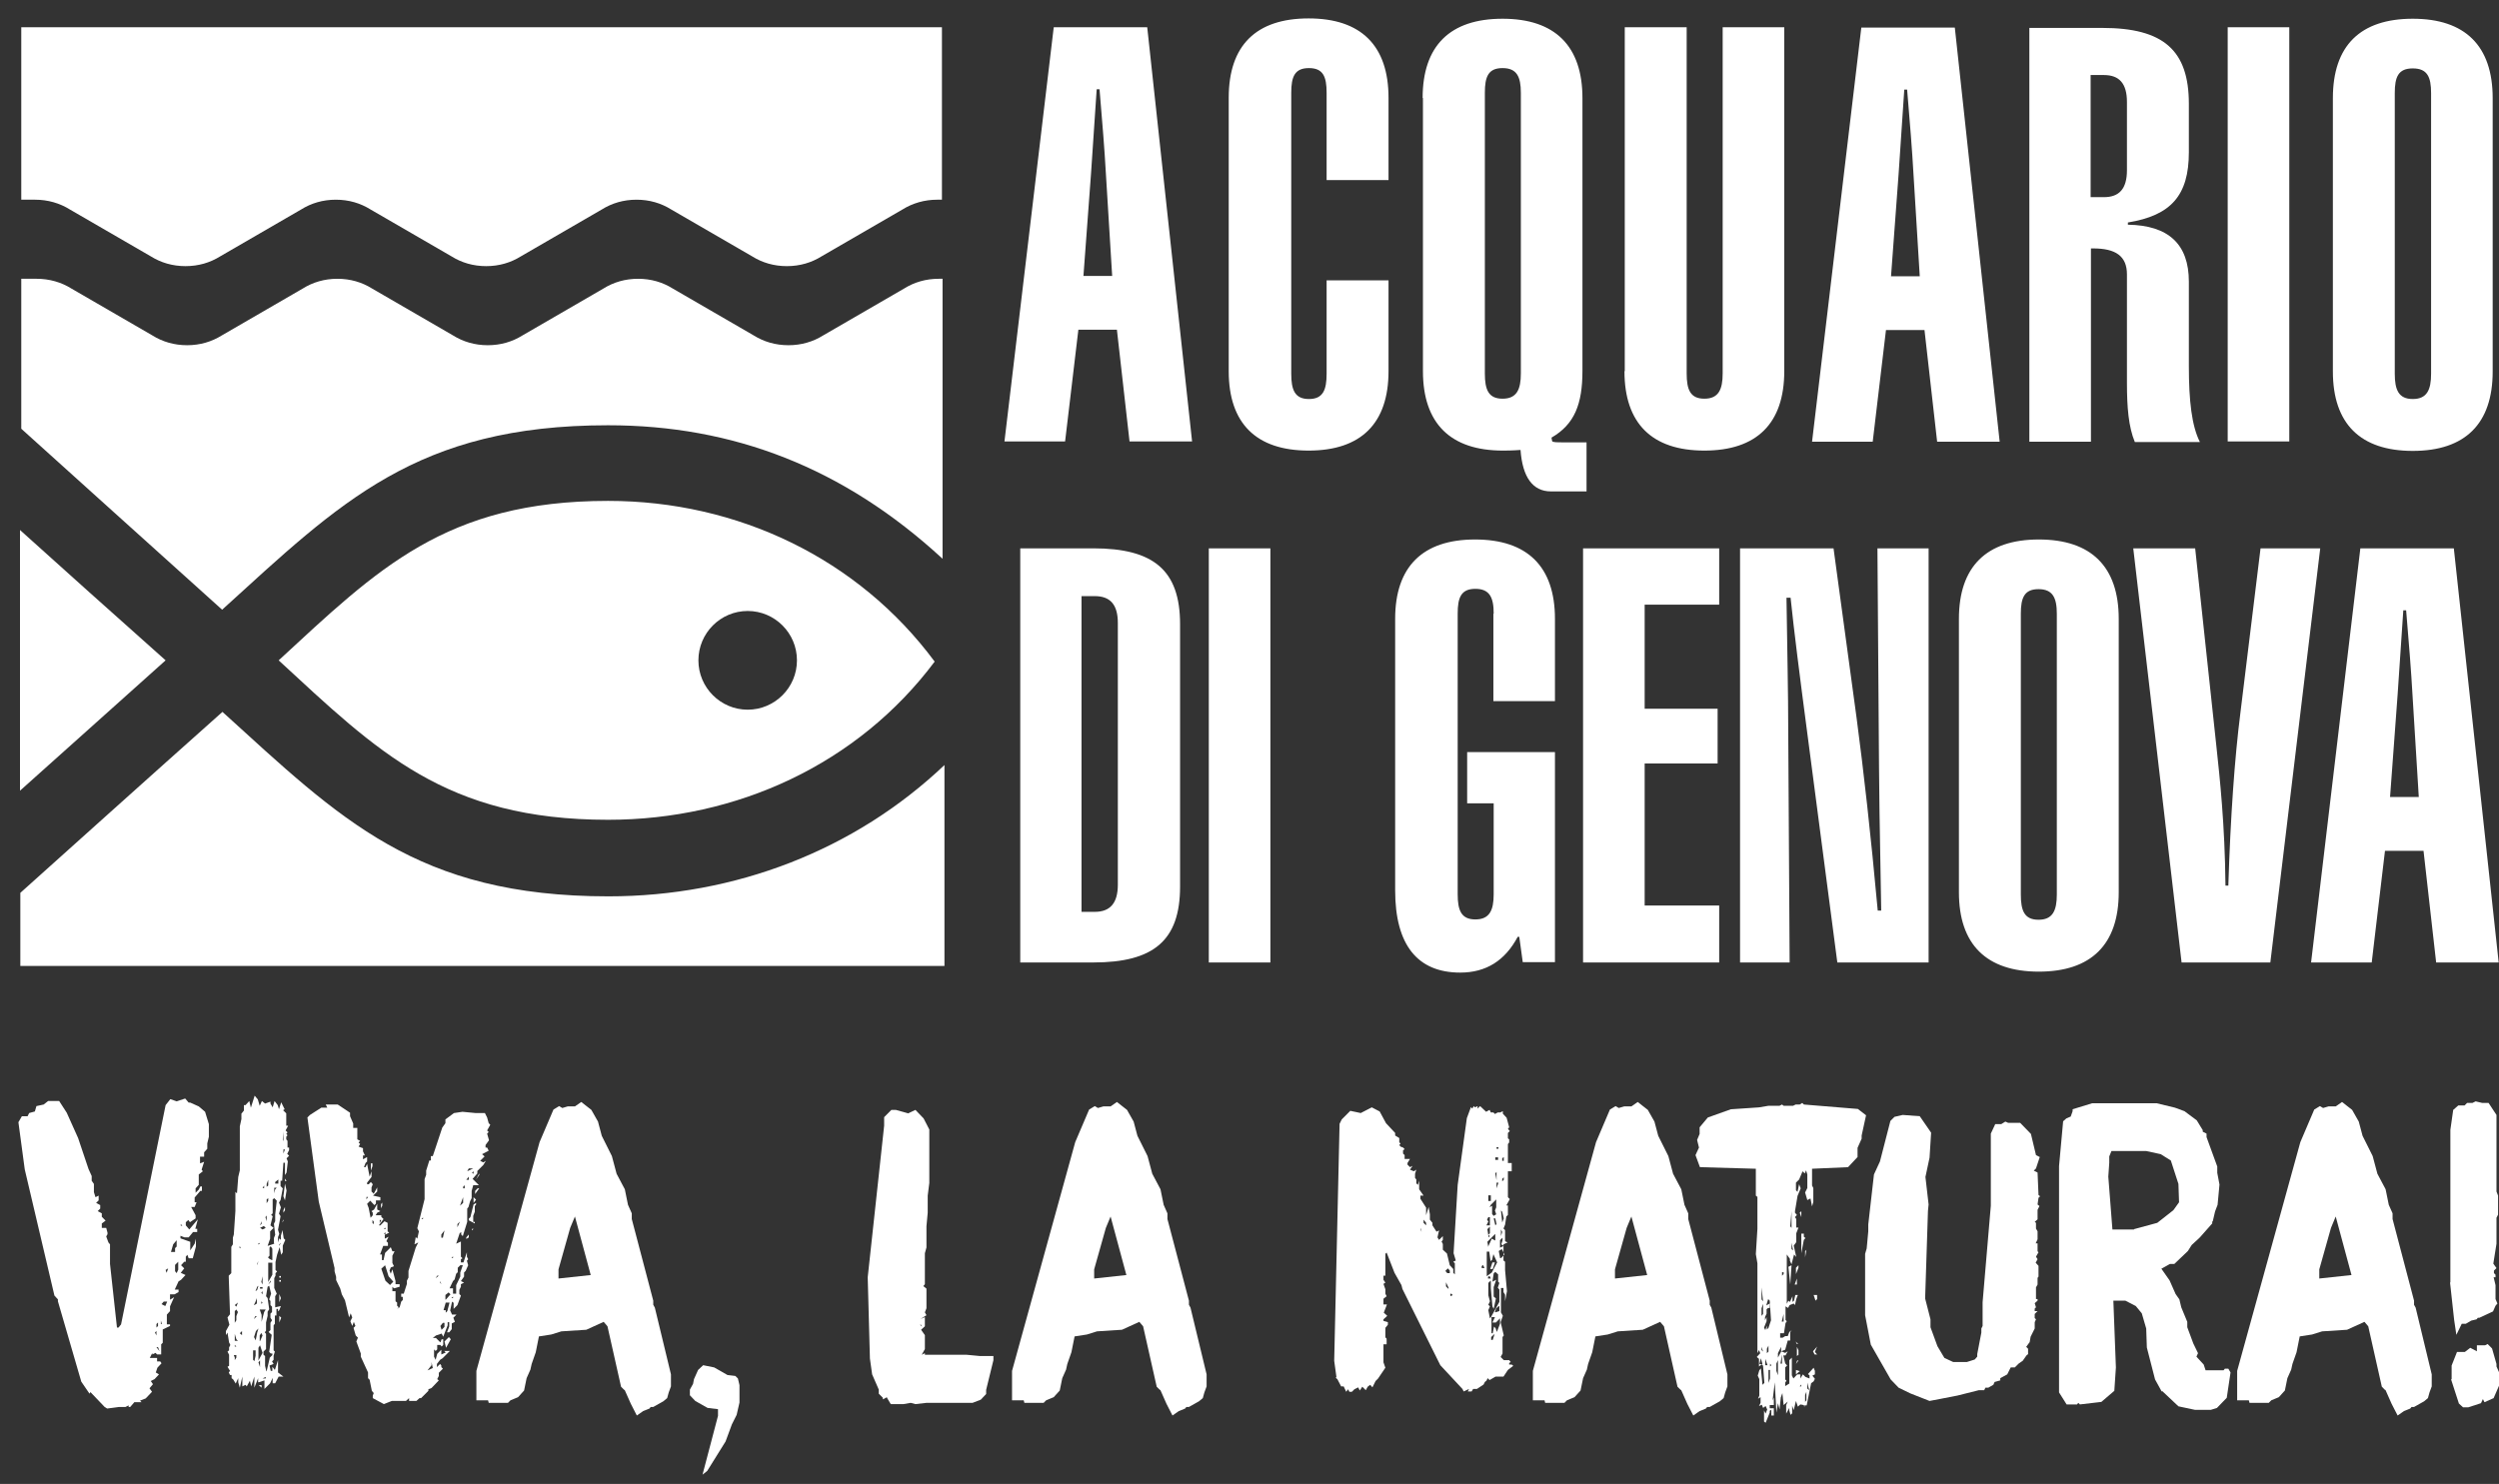
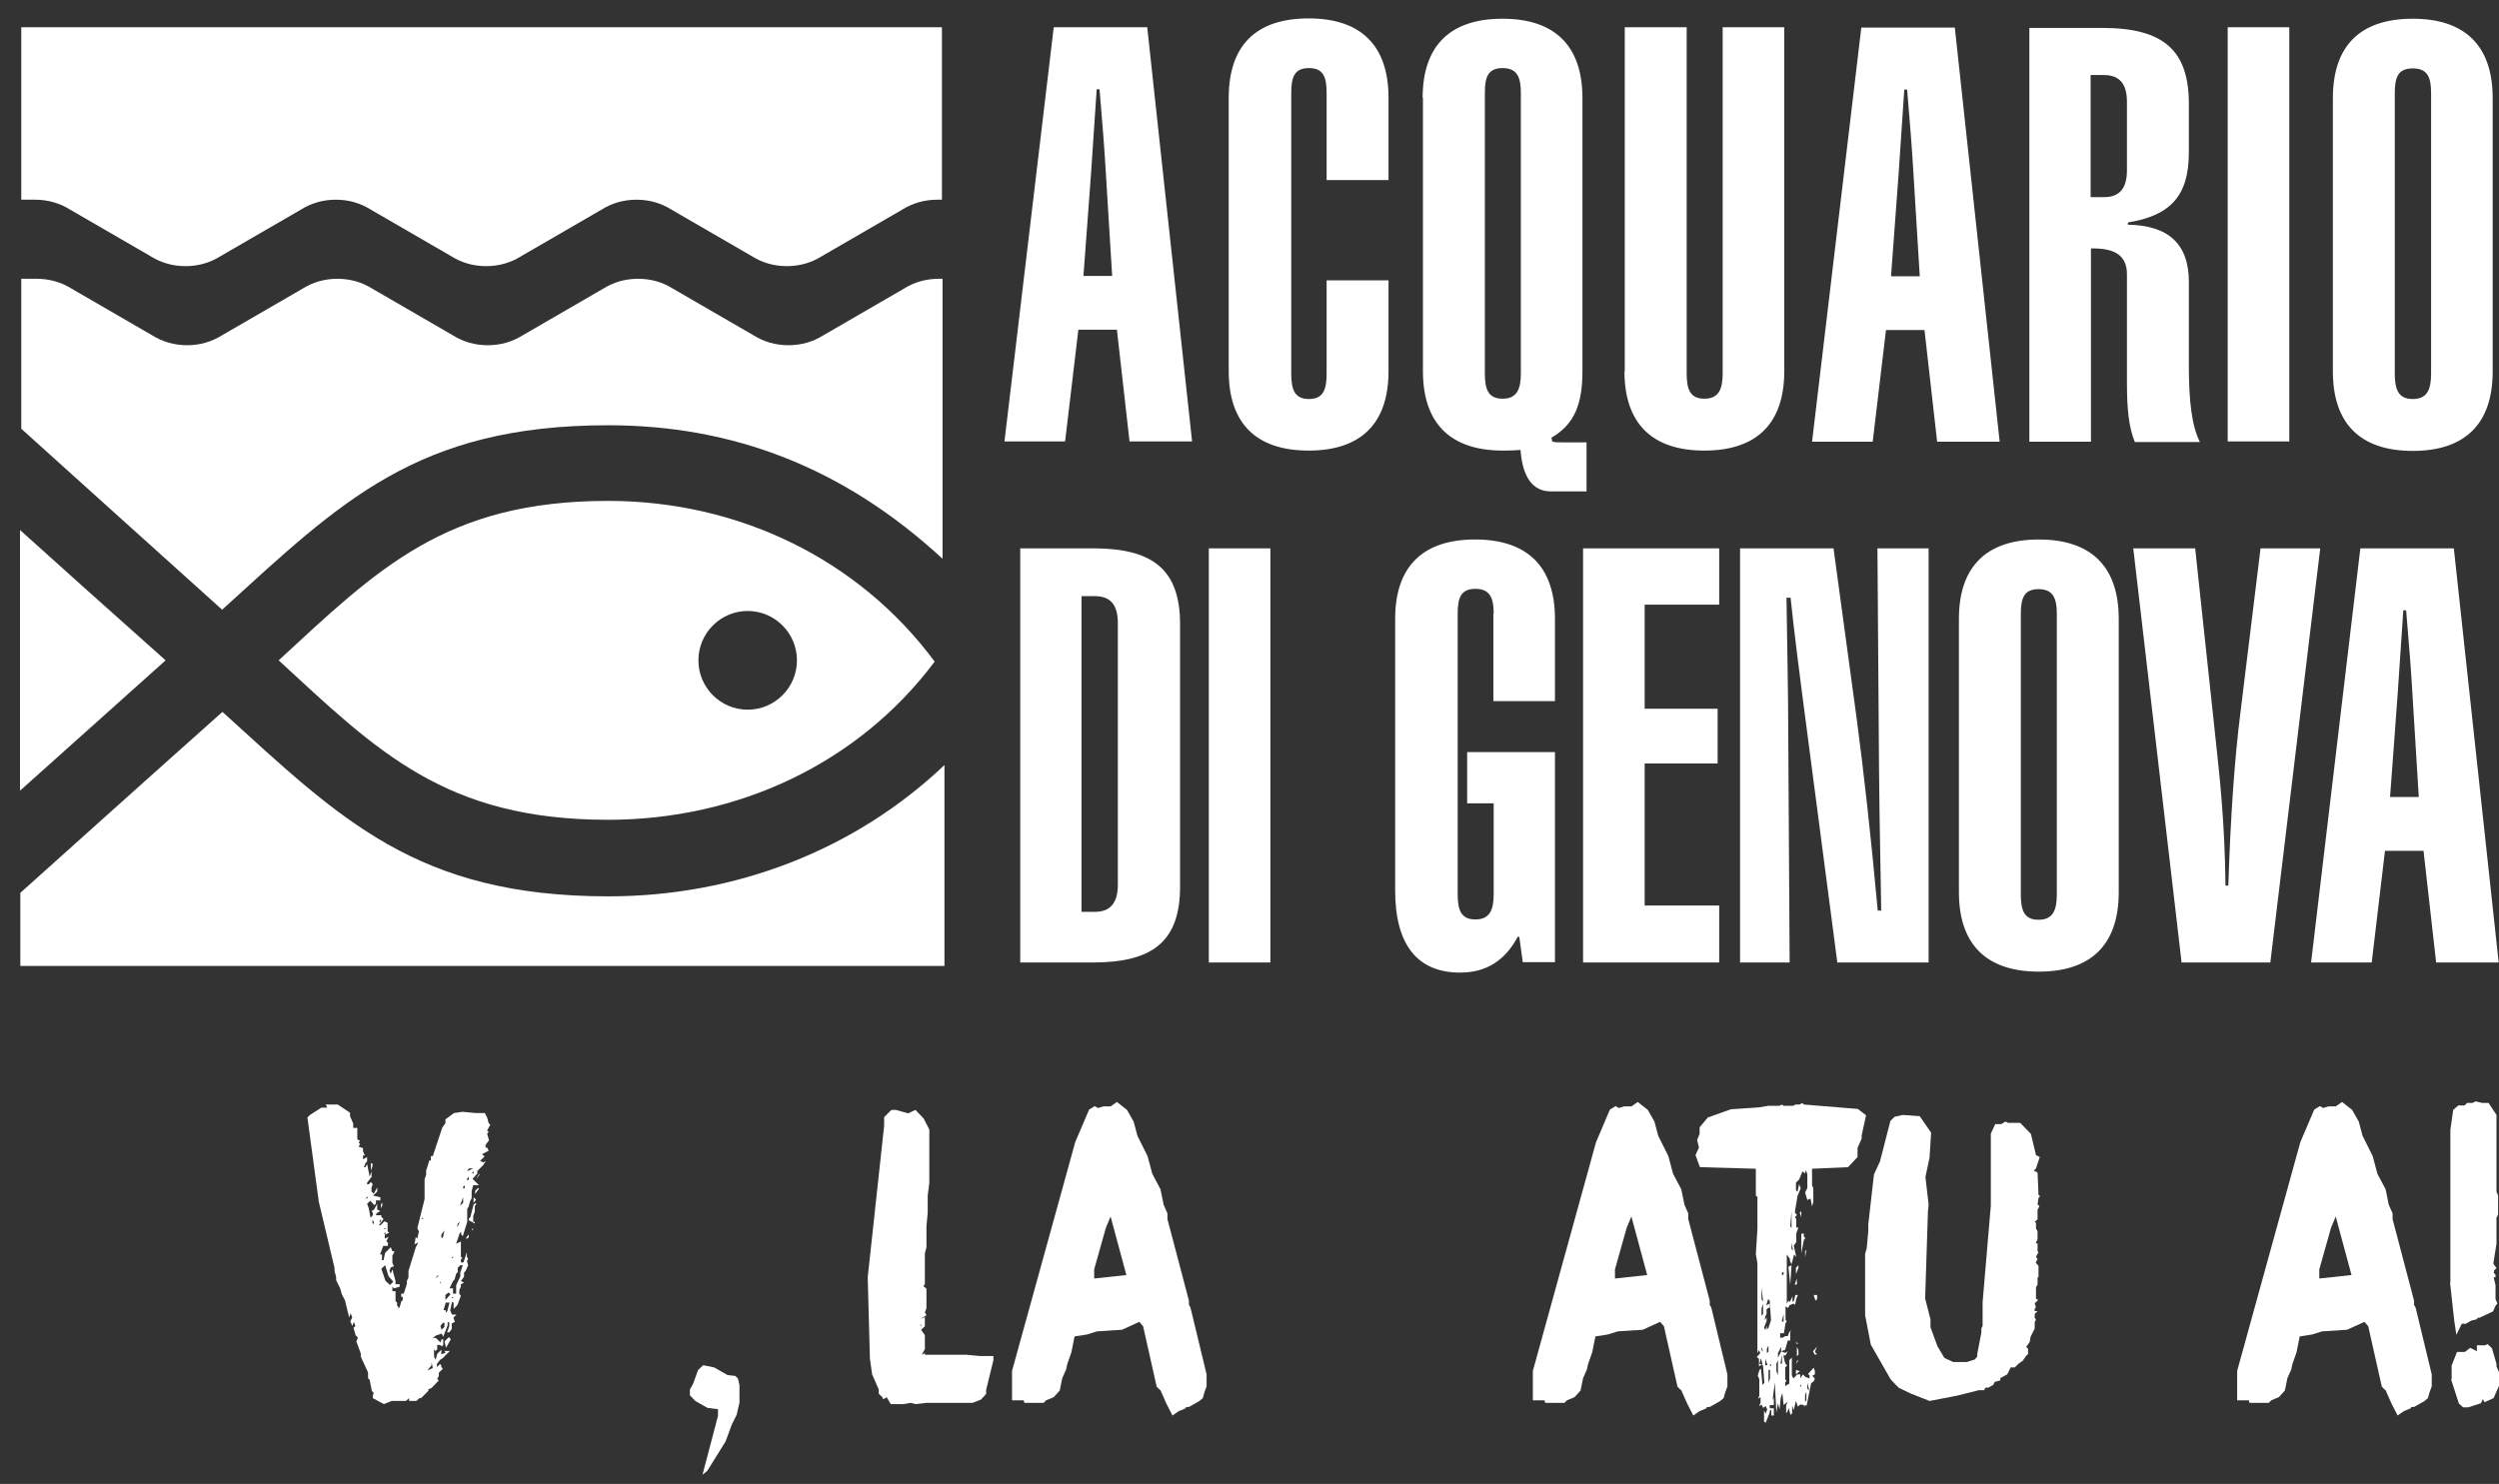
<svg xmlns="http://www.w3.org/2000/svg" width="133" height="79" viewBox="0 0 133 79" fill="none">
  <rect x="0" y="0" width="133" height="79" fill="#333333" stroke="none" />
  <path d="M50.265 40.728V51.423H1.082V47.532C3.468 45.393 7.923 41.385 11.839 37.898C18.126 43.608 22.177 47.718 32.38 47.718C39.138 47.718 45.492 45.258 50.265 40.728Z" fill="white" />
  <path d="M1.064 42.093V28.215C3.266 30.202 6.107 32.745 8.814 35.154C6.174 37.512 3.351 40.055 1.064 42.093Z" fill="white" />
  <path d="M50.164 14.841V29.746C44.886 24.879 39.003 22.639 32.363 22.639C22.16 22.639 18.109 26.748 11.822 32.458C7.738 28.786 3.283 24.761 1.132 22.824C1.132 22.824 1.132 14.992 1.132 14.841H1.955C2.628 14.841 3.267 15.026 3.804 15.363L8.108 17.856C8.646 18.192 9.268 18.378 9.957 18.378C10.646 18.378 11.268 18.192 11.806 17.856L16.109 15.363C16.647 15.026 17.269 14.841 17.958 14.841C18.647 14.841 19.269 15.026 19.807 15.363L24.11 17.856C24.648 18.192 25.27 18.378 25.959 18.378C26.648 18.378 27.27 18.192 27.808 17.856L32.111 15.363C32.649 15.026 33.271 14.841 33.96 14.841C34.65 14.841 35.271 15.026 35.809 15.363L40.112 17.856C40.65 18.192 41.272 18.378 41.962 18.378C42.651 18.378 43.273 18.192 43.81 17.856L48.114 15.363C48.651 15.026 49.273 14.841 49.963 14.841H50.248H50.164Z" fill="white" />
  <path d="M14.831 35.154C20.092 30.303 23.706 26.665 32.363 26.665C39.255 26.665 45.676 29.73 49.744 35.221C45.659 40.678 39.221 43.642 32.363 43.642C23.706 43.642 20.092 40.004 14.831 35.154ZM37.17 35.154C37.17 36.602 38.347 37.781 39.793 37.781C41.238 37.781 42.415 36.602 42.415 35.154C42.415 33.705 41.238 32.526 39.793 32.526C38.347 32.526 37.17 33.705 37.17 35.154Z" fill="white" />
  <path d="M50.114 10.631H49.879C49.206 10.631 48.568 10.816 48.03 11.153L43.726 13.646C43.188 13.983 42.567 14.168 41.877 14.168C41.188 14.168 40.566 13.983 40.028 13.646L35.725 11.153C35.187 10.816 34.565 10.631 33.876 10.631C33.187 10.631 32.565 10.816 32.027 11.153L27.724 13.646C27.186 13.983 26.564 14.168 25.875 14.168C25.186 14.168 24.564 13.983 24.026 13.646L19.723 11.153C19.185 10.816 18.563 10.631 17.874 10.631C17.185 10.631 16.563 10.816 16.025 11.153L11.722 13.646C11.184 13.983 10.562 14.168 9.873 14.168C9.183 14.168 8.562 13.983 8.024 13.646L3.72 11.153C3.183 10.816 2.544 10.631 1.871 10.631H1.132C1.132 10.126 1.132 1.452 1.132 1.452H50.131V10.631H50.114Z" fill="white" />
  <path d="M53.442 23.499H56.686L57.392 17.553H59.443L60.115 23.499H63.444L61.057 1.452H56.081L53.459 23.499H53.442ZM57.661 14.707L58.065 9.25C58.216 6.976 58.317 5.477 58.367 4.753H58.519C58.67 6.538 58.788 8.004 58.855 9.216L59.191 14.69H57.661V14.707ZM79.026 4.938C79.026 4.079 79.211 3.625 79.967 3.625C80.724 3.625 80.942 4.079 80.942 4.938V19.878C80.942 20.736 80.724 21.225 79.967 21.225C79.211 21.225 79.026 20.736 79.026 19.878V4.938ZM75.731 5.208V19.76C75.731 22.539 77.194 23.987 79.984 23.987C80.135 23.987 80.471 23.987 80.925 23.953C81.026 25.385 81.564 26.16 82.539 26.16H84.438V23.549H83.278C82.841 23.549 82.64 23.549 82.606 23.482L82.573 23.297C83.8 22.589 84.22 21.511 84.22 19.743V5.225C84.22 2.446 82.757 0.997 79.967 0.997C77.177 0.997 75.714 2.429 75.714 5.225M96.423 23.515H99.668L100.374 17.57H102.424L103.097 23.515H106.425L104.038 1.469H99.062L96.44 23.515H96.423ZM100.642 14.724L101.046 9.267C101.197 6.993 101.298 5.494 101.348 4.77H101.5C101.651 6.555 101.769 8.021 101.836 9.233L102.172 14.707H100.642V14.724ZM113.199 9.065C113.199 10.042 112.796 10.496 111.972 10.496H111.266V3.995H111.972C112.796 3.995 113.199 4.45 113.199 5.427V9.048V9.065ZM108.005 1.469V23.515H111.283V13.225H111.4C112.594 13.225 113.199 13.629 113.199 14.606V20.4C113.199 21.68 113.283 22.724 113.619 23.532H117.082C116.645 22.673 116.494 21.326 116.494 19.49V14.993C116.494 13.006 115.418 11.995 113.249 11.962V11.844C115.535 11.473 116.494 10.412 116.494 8.105V5.528C116.494 2.682 115.149 1.486 111.888 1.486H108.005V1.469ZM127.453 4.955C127.453 4.096 127.638 3.642 128.411 3.642C129.185 3.642 129.386 4.096 129.386 4.955V19.894C129.386 20.753 129.168 21.242 128.411 21.242C127.655 21.242 127.453 20.753 127.453 19.894V4.938V4.955ZM124.159 5.225V19.776C124.159 22.555 125.621 24.004 128.411 24.004C131.202 24.004 132.664 22.555 132.664 19.776V5.225C132.664 2.446 131.202 0.997 128.411 0.997C125.621 0.997 124.159 2.429 124.159 5.225ZM121.839 1.452H118.561V23.499H121.839V1.452ZM86.456 19.76C86.456 22.539 87.918 23.987 90.708 23.987C93.499 23.987 94.961 22.539 94.961 19.76V1.452H91.683V19.878C91.683 20.736 91.465 21.225 90.708 21.225C89.952 21.225 89.767 20.736 89.767 19.878V1.452H86.472V19.76H86.456ZM70.604 4.938V9.587H73.899V5.208C73.899 2.429 72.437 0.98 69.646 0.98C66.856 0.98 65.394 2.412 65.394 5.208V19.76C65.394 22.539 66.856 23.987 69.646 23.987C72.437 23.987 73.899 22.539 73.899 19.76V14.926H70.604V19.894C70.604 20.753 70.419 21.242 69.663 21.242C68.907 21.242 68.722 20.753 68.722 19.894V4.938C68.722 4.079 68.907 3.625 69.663 3.625C70.419 3.625 70.604 4.079 70.604 4.938Z" fill="white" />
  <path d="M67.612 29.191H64.334V51.238H67.612V29.191ZM54.299 29.191V51.238H58.182C61.393 51.238 62.805 50.076 62.805 47.196V33.233C62.805 30.353 61.393 29.191 58.182 29.191H54.299ZM107.551 32.678C107.551 31.819 107.736 31.364 108.492 31.364C109.249 31.364 109.467 31.819 109.467 32.678V47.617C109.467 48.476 109.249 48.964 108.492 48.964C107.736 48.964 107.551 48.476 107.551 47.617V32.678ZM104.256 32.947V47.499C104.256 50.278 105.719 51.726 108.509 51.726C111.299 51.726 112.762 50.278 112.762 47.499V32.947C112.762 30.168 111.299 28.72 108.509 28.72C105.719 28.72 104.256 30.168 104.256 32.947ZM122.982 51.238H126.226L126.932 45.293H128.983L129.655 51.238H132.983L130.596 29.191H125.621L122.999 51.238H122.982ZM127.201 42.446L127.604 36.989C127.756 34.716 127.857 33.217 127.907 32.492H128.058C128.21 34.278 128.327 35.743 128.394 36.956L128.731 42.429H127.201V42.446ZM57.56 31.735H58.266C59.09 31.735 59.493 32.189 59.493 33.166V47.095C59.493 48.072 59.09 48.543 58.266 48.543H57.56V31.735ZM116.09 51.238H120.83L123.486 29.191H120.309L119.233 37.983C118.931 40.375 118.712 43.44 118.595 47.145H118.443C118.41 43.878 118.141 41.419 117.956 39.701L116.83 29.191H113.535L116.107 51.238H116.09ZM92.591 51.238H95.247L95.163 37.36C95.163 36.871 95.129 35.036 95.079 31.819H95.297C95.482 33.604 95.784 35.979 96.188 39.044L97.785 51.238H102.643V29.191H99.92L100.004 40.88C100.004 41.554 100.037 44.063 100.121 48.476H99.936C99.567 44.434 99.18 40.998 98.81 38.219L97.583 29.191H92.608V51.238H92.591ZM84.253 51.238H91.498V48.206H87.531V40.644H91.414V37.73H87.531V32.189H91.498V29.191H84.253V51.238ZM79.48 32.678V37.326H82.757V32.947C82.757 30.168 81.295 28.72 78.505 28.72C75.714 28.72 74.252 30.168 74.252 32.947V47.398C74.252 50.312 75.445 51.777 77.715 51.777C79.093 51.777 80.102 51.137 80.774 49.874H80.858L81.043 51.221H82.757V40.038H78.084V42.766H79.496V47.6C79.496 48.459 79.278 48.947 78.521 48.947C77.765 48.947 77.58 48.459 77.58 47.6V32.661C77.58 31.802 77.765 31.347 78.521 31.347C79.278 31.347 79.496 31.802 79.496 32.661" fill="white" />
-   <path d="M9.62 65.25H9.704L9.62 65.166V65.25ZM9.402 67.776L9.486 67.591V67.17L9.318 67.338V67.675L9.402 67.776ZM9.099 66.648H9.318V66.446L9.402 66.362V66.025L9.217 66.244L9.099 66.648ZM8.864 67.776L8.948 67.524L8.814 67.608L8.881 67.793L8.864 67.776ZM8.797 69.528L8.898 69.292H8.713L8.595 69.427L8.797 69.528ZM8.561 70.488H8.645V70.589L8.561 70.303V70.488ZM8.494 71.936L8.41 71.718H8.326L8.494 71.936ZM8.326 70.673L8.41 70.589V70.404L8.326 70.488V70.673ZM8.242 70.926L8.326 71.094V70.859L8.242 70.943V70.926ZM4.763 74.193L4.326 73.553L3.082 69.275V69.174L2.897 68.972L1.317 62.252L0.98 59.743L1.165 59.423H1.468L1.552 59.254L1.855 59.17L1.939 58.884L2.325 58.8L2.561 58.614H3.149L3.552 59.237L4.157 60.585L4.712 62.235L4.88 62.606V62.858L4.998 63.027V63.465L5.082 63.734L5.25 63.65V63.903L5.116 64.037L5.334 64.155V64.341L5.2 64.475L5.418 64.593V64.778L5.62 64.981L5.418 65.132V65.368H5.653L5.721 65.621V65.705L5.653 65.823L5.771 66.143L5.855 66.244V67.288L6.225 70.673H6.309L6.443 70.505L8.814 58.833L9.066 58.513L9.402 58.631L9.856 58.48L10.041 58.698H10.125L10.579 58.901L10.915 59.187L11.116 59.844V60.517L11.032 60.871V61.157L10.864 61.343V61.578H10.646V61.932L10.864 61.848L10.73 62.269L10.797 62.353L10.579 62.522V63.077L10.41 63.263V63.498L10.579 63.33L10.663 63.162H10.747V63.397H10.663L10.36 63.751V64.004H10.461L10.36 64.256H10.175L10.41 64.694V64.863L10.108 65.065L10.024 64.947L9.889 65.065V65.233L10.074 65.452L10.528 64.913L10.394 65.418H10.495V65.587H10.276L10.041 65.873H9.822L9.604 65.789V65.924L10.125 66.109V66.564L10.36 66.21L10.427 65.941V66.362L10.259 66.985H10.041L9.973 66.8L9.889 66.901V67.17H9.805L9.637 67.355L9.805 67.524L9.62 67.76L9.873 67.877L9.637 68.13L9.503 68.214L9.301 68.652H9.503V68.787L9.284 68.905H9.049V69.191L9.267 69.056L9.049 69.545V69.797L8.881 69.983V70.505H9.049V70.589L8.662 70.774V71.482L8.578 71.566V72.105H8.36L8.276 72.021L8.108 72.105V72.021L7.973 72.29H8.36V72.475H8.528L8.595 72.576L8.377 72.812L8.292 73.065L8.461 73.166L8.225 73.419L8.024 73.52L8.141 73.688L7.956 73.907L8.091 74.092L7.755 74.446L7.452 74.564L7.536 74.648H7.149L6.931 74.901H6.847V74.817L6.679 74.901H6.326L5.704 74.985L5.569 74.901L4.813 74.109L4.763 74.193Z" fill="white" />
-   <path d="M15.251 62.876H15.167V62.741L15.251 62.876ZM15.167 64.257V64.425L15.083 64.56V64.425L15.167 64.257ZM15.167 63.01L15.251 63.381L15.167 63.903L15.083 63.684L15.167 63.027V63.01ZM15.083 61.41L15.167 61.191H15.083V61.41ZM15.05 60.669L15.083 60.753V60.231L15.05 60.669ZM15.083 64.998L15.016 65.082L15.083 64.913V64.998ZM14.966 70.151L14.865 70.404V70.05L14.966 70.151ZM14.949 69.107L14.865 69.326V68.888L14.949 69.107ZM14.949 68.231H14.865V68.147H14.949V68.231ZM14.949 68.013H14.865V67.928H14.949V68.013ZM14.865 66.328L14.949 66.16L14.865 66.244V66.328ZM14.646 63.01H14.814V62.791L14.646 62.926V63.01ZM14.579 63.6L14.646 63.313L14.73 63.229H14.596V63.583L14.579 63.6ZM14.276 68.383L14.411 68.248V68.164L14.276 68.383ZM14.276 68.248L14.495 67.861V67.221H14.276V68.248ZM14.495 67.069V66.48L14.411 66.345L14.344 66.412V66.85L14.26 66.935L14.344 67.019L14.478 67.086L14.495 67.069ZM14.579 66.16V65.907L14.646 65.739L14.579 65.149L14.646 65.014V64.661L14.73 63.92L14.596 63.785L14.512 63.852V64.594L14.428 64.678L14.512 64.745L14.394 65.234L14.562 65.368L14.377 65.553V65.941L14.243 66.328L14.596 66.21L14.579 66.16ZM14.192 64.055L14.276 63.92V63.785L14.192 63.852V64.071V64.055ZM14.192 63.179L14.276 63.111V62.808L14.192 63.027V63.162V63.179ZM14.125 64.796L14.192 65.014V64.711L14.125 64.796ZM14.192 72.998L14.36 72.274L14.495 72.139V72.055H14.411L14.327 71.97L14.461 71.061L14.293 70.909L14.394 70.808V70.421L14.478 70.286L14.394 70.151V69.933L14.478 69.848V69.562L14.394 69.478V69.259L14.327 69.175L14.428 68.871L14.327 68.45L14.243 68.501L14.159 69.006L14.243 69.107L14.327 69.697L14.243 69.831V70.05L14.159 70.404V70.842L14.091 70.926L14.159 71.01V71.819L14.024 71.954V72.122L14.108 72.189V72.712L14.175 72.998H14.192ZM13.974 73.385H14.142V73.301L13.974 73.385ZM13.974 63.246H14.058V63.111L13.974 63.246ZM13.907 69.41L13.974 69.36L13.907 69.276V69.41ZM13.974 68.905V68.737L13.907 68.821L13.974 68.905ZM13.974 68.383V67.945L13.907 68.248L13.974 68.383ZM13.839 71.398L13.974 71.095L13.907 70.96L13.822 71.095V71.398H13.839ZM13.839 68.602H13.974V68.518H13.839V68.602ZM13.974 65.452L14.142 65.368L14.041 65.267L13.839 65.368L13.974 65.452ZM13.839 65.234L13.923 65.149V65.014L13.839 65.234ZM13.923 70.37L14.058 69.848L14.142 69.713H13.822L13.923 70V70.387V70.37ZM13.923 73.739V73.874L13.772 73.739H13.923ZM13.839 72.779V72.425L13.755 72.526L13.839 72.779ZM13.755 72.425L13.974 72.021L13.839 71.617L13.755 71.751V72.408V72.425ZM13.755 66.261L13.839 66.177H13.755V66.261ZM13.688 67.356L13.755 67.137L13.688 67.271V67.356ZM13.604 68.737L13.688 68.669L13.755 68.45L13.688 68.501L13.604 68.72V68.737ZM13.537 70.202L13.671 70.067H13.587L13.52 70.202H13.537ZM13.537 69.478L13.671 69.394V69.107L13.587 69.326L13.52 69.461L13.537 69.478ZM13.604 71.381L13.688 70.943L13.755 70.724L13.621 70.859L13.52 71.179L13.621 71.381H13.604ZM13.537 72.476L13.604 72.172V71.886H13.47V72.391L13.554 72.476H13.537ZM12.881 71.078V70.859L12.764 70.977L12.881 71.078ZM12.797 66.463V66.379H12.713L12.797 66.463ZM12.579 71.684L12.495 71.6V71.684H12.579ZM12.495 71.381H12.663L12.579 71.297L12.495 71.01V71.364V71.381ZM12.495 70.421L12.579 70.286V70.067L12.663 69.848L12.579 69.713L12.495 69.798V70.438V70.421ZM12.579 69.562L12.663 69.343L12.495 69.478L12.579 69.562ZM12.495 72.408L12.579 72.274V72.139H12.444L12.495 72.274V72.408ZM13.739 73.587V73.368L13.537 73.874V73.284L13.369 73.806L13.301 73.503L13.133 73.806L13.066 73.722L12.898 73.806V73.284L12.764 73.874L12.68 73.587V73.368L12.545 73.655L12.411 73.436L12.326 73.368V73.2H12.242L12.175 73.065L12.242 72.981L12.108 72.762L12.192 72.712V72.122L12.108 71.954L12.192 71.886V71.735L12.259 71.6L12.192 71.465L12.108 70.943L12.024 71.078V70.859L12.209 70.522L12.108 70.135L12.242 69.966L12.175 67.996V67.911L12.31 67.777V66.379L12.394 66.244V65.89L12.444 65.722L12.528 64.476V63.448L12.612 63.532L12.68 62.657L12.764 62.303V59.962L12.848 59.575V59.288L12.982 59.12V58.833H13.066L13.268 58.614L13.352 58.968L13.554 58.328L13.722 58.53L13.822 58.867L13.94 58.614L14.108 58.749L14.394 58.648V58.749L14.512 58.951L14.613 58.614L14.781 58.833L14.848 59.052L14.966 58.682L15.15 59.052L15.066 59.103L15.235 59.271V59.928H15.335L15.201 60.181L15.302 60.282L15.235 60.366L15.302 60.433L15.235 60.518V60.652L15.302 60.737V61.09H15.386V61.225L15.285 61.427L15.386 61.528L15.251 61.663L15.319 61.831L15.251 62.421L15.167 62.556V61.899H15.083L15.016 62.859H14.932V63.145L15.05 63.263L14.932 63.886L14.848 64.021L14.949 64.273L14.848 64.61L14.932 64.745L14.797 65.469L14.865 65.688L14.797 65.857V66.143L14.865 65.924L14.949 66.008V65.789L15.033 65.486L15.1 65.924L15.184 66.008L15.05 66.311V66.665L14.966 66.8L14.882 66.396L14.747 66.8L14.663 67.187V67.608L14.747 67.692L14.663 67.777V67.911L14.596 68.046V68.568L14.73 68.871L14.646 69.006V69.596L14.949 69.528L14.865 69.747L14.797 69.815V69.68H14.713V70.034H14.629V70.471L14.562 70.556V71.886L14.629 71.954L14.562 72.172V72.391L14.478 72.476L14.562 72.61L14.344 72.695L14.411 72.981H14.495V72.762L14.629 72.93L14.797 72.408V73.065L15.083 73.284H14.831L14.646 73.638H14.512V73.352L14.377 73.638L14.075 73.941V73.486L13.772 73.587H13.739Z" fill="white" />
  <path d="M25.505 62.556L25.337 62.791L25.505 62.471V62.556ZM25.421 63.263H25.505L25.287 63.566V63.398L25.421 63.263ZM25.337 63.869L25.203 64.038V63.735L25.337 63.869ZM25.203 65.419L25.119 65.503V65.419H25.203ZM25.203 62.488V62.353L25.119 62.438L25.203 62.488ZM25.034 64.796L25.203 64.122L25.337 64.038V64.122L25.27 64.206V64.509L25.186 64.728V65.048H25.27V65.132L24.95 64.964V64.88L25.034 64.796ZM24.866 62.353L25.186 62.202H24.95L24.866 62.353ZM24.95 65.722V65.874L24.816 65.958V65.874L24.95 65.722ZM24.816 62.808H24.95V62.64L24.816 62.808ZM24.648 63.263H24.732V63.095L24.648 63.179V63.263ZM24.48 64.189L24.648 64.038V63.735L24.48 64.189ZM24.345 65.335L24.48 65.031L24.345 65.166V65.335ZM24.026 69.107H24.11V69.023L24.026 69.107ZM24.11 66.968V66.884L24.026 66.968H24.11ZM24.11 68.871H24.278V68.417L24.497 67.962V67.743L24.631 67.356H24.497L24.362 67.49V67.726L24.278 67.81L24.194 68.114L24.11 68.198L23.925 68.585H24.11V68.888V68.871ZM23.723 69.192L23.975 68.905L23.875 68.804L23.706 68.939V69.175L23.723 69.192ZM23.891 71.179L23.992 71.297L23.74 71.751L23.656 71.415L23.891 71.179ZM23.723 69.882L23.807 69.798L23.925 69.343H23.723L23.606 69.747H23.723V69.882ZM23.488 65.89H23.572L23.656 65.503L23.488 65.722V65.874V65.89ZM23.488 70.808L23.656 70.64V70.421H23.572L23.438 70.589L23.505 70.808H23.488ZM23.421 68.282L23.488 68.366L23.421 68.198V68.282ZM23.185 68.046L23.354 67.912H23.269L23.185 68.046ZM22.732 72.964L23.034 72.829L22.967 72.51V72.678L22.732 72.981V72.964ZM22.429 64.897H22.513V64.812L22.429 64.897ZM20.429 65.655L20.513 65.739V65.604L20.429 65.671V65.655ZM20.429 65.436H20.513V65.352L20.429 65.436ZM20.748 68.417L20.933 68.231L20.681 67.945L20.496 67.356L20.294 67.541L20.513 68.181L20.748 68.4V68.417ZM20.345 64.038V64.189L20.277 64.324V64.105L20.345 64.021V64.038ZM20.21 65.116L20.294 64.947H20.21V65.116ZM19.891 65.166V65.031L19.823 64.947V65.116L19.891 65.166ZM19.823 61.949V62.084L19.739 62.32V61.932H19.823V61.949ZM19.504 63.852L19.588 63.718H19.504V63.852ZM19.891 74.16L19.79 74.042L19.672 73.453L19.588 73.368V73.065L19.202 72.223V72.055L18.966 71.415L19.05 71.213L18.933 71.095L18.815 70.691L18.916 70.589L18.832 70.371L18.748 70.589L18.647 70.337L18.748 70.135L18.664 69.916L18.58 70.135L18.361 69.225L18.193 68.905L18.109 68.602L17.89 68.147V67.979L17.806 67.676V67.507L16.966 63.97L16.361 59.49L16.495 59.356L17.1 58.968H17.42L17.336 58.8H17.974L18.63 59.238V59.423L18.798 59.81V60.046H19.017V60.653L19.168 60.737L19.084 60.821L19.168 60.905L19.084 61.04L19.319 61.124V61.292L19.42 61.511H19.319V61.714L19.538 61.596V61.831L19.454 61.916L19.37 62.135H19.454L19.538 61.966L19.672 62.64L19.773 62.353V62.657L19.538 62.96V63.044H19.622L19.739 62.926L19.84 63.044L19.773 63.212V63.431L19.891 63.549L20.076 63.212V63.431L19.857 63.65L20.244 63.735V63.903H20.008V64.072L19.924 64.156L19.706 63.92L19.538 64.088L19.622 64.307L19.723 64.829L19.84 64.695V64.56L19.773 64.476L19.908 64.391L20.076 64.088V64.391L20.244 64.476L20.076 64.56L19.992 64.695H20.294V64.779L20.412 64.897L20.16 65.234H20.244L20.462 65.015L20.63 65.099V65.554L20.714 65.621L20.479 65.739V65.941L20.681 65.84L20.563 66.076L20.647 66.16V66.328H20.395L20.227 66.783H20.328V67.086H20.412L20.496 66.699L20.799 66.396L20.883 66.615H21L20.883 66.85V67.238L20.967 67.406L20.799 67.474L20.731 67.642L20.799 67.81L20.883 67.575L21.051 68.198V68.366H21.269V68.501L20.967 68.585L20.883 68.501V68.737H21.051V69.276L21.135 69.343V69.511L21.219 69.596L21.135 69.68L21.269 69.596L21.353 69.293L21.437 69.208V69.04H21.353V68.871H21.488L21.656 68.349V68.181L21.74 68.013V67.659L22.126 66.412L22.261 66.143L22.059 66.244L22.126 65.857L22.21 65.941L22.294 65.554L22.21 65.385L22.597 63.836V62.775L22.681 62.539V62.32L22.849 61.781H22.933V61.545H23.034L23.538 60.029L23.706 59.794V59.591L24.16 59.255L24.614 59.187L25.32 59.255H25.808L25.925 59.49L26.009 59.794L26.093 59.878L25.925 60.181L26.009 60.265L25.925 60.349L26.026 60.703L25.841 60.956V61.09H25.925L26.009 61.259L25.656 61.444L25.791 61.562L25.555 61.798L25.724 61.882L25.858 61.798L25.724 62.017L25.404 62.337V62.471L25.152 62.758L25.488 63.095H25.186L25.102 63.398V63.785L25.018 63.954L24.933 64.257L24.866 64.341V65.048L24.631 65.806L24.547 65.722V65.587L24.463 65.655L24.278 66.21L24.53 66.093V66.901L24.614 66.985L24.53 67.036V67.204H24.665L24.849 66.665V66.901L24.917 67.036L24.849 67.12L24.917 67.356L24.782 67.659L24.698 67.743V67.962L24.53 68.198L24.698 68.282L24.53 68.366V68.501L24.446 68.669V68.888L24.53 68.973L24.345 69.478L24.143 69.68V69.36L24.059 69.293L23.959 69.764L24.059 69.983H24.295L24.127 70.151L24.211 70.371L24.043 70.455V70.758L23.908 70.926H23.791L23.908 70.623V70.387H23.824V70.556L23.589 71.162L23.505 70.994L23.202 71.095L23.034 71.229H23.202L23.438 71.465L23.505 71.297H23.589V71.6L23.505 71.684L23.438 71.6H23.269V71.836L23.185 71.92L23.101 71.836V72.223L23.185 72.392L23.269 72.072L23.488 71.853V72.105L23.723 72.004L23.639 71.92H23.942L23.555 72.307L23.421 72.392L23.253 72.611V72.779L23.421 72.611L23.488 72.695V72.779L23.572 72.863L23.354 73.082V73.251L23.269 73.419L23.354 73.486L22.967 73.891L22.799 73.958V74.042L22.412 74.43H22.328L22.16 74.581H21.773V74.43L21.605 74.581H20.849L20.429 74.749L19.84 74.43V74.295L19.891 74.16Z" fill="white" />
-   <path d="M29.724 68.063L31.439 67.878L30.599 64.762L30.346 65.368L29.724 67.575V68.063ZM33.237 74.008L33.053 73.823L32.33 70.606L32.128 70.37L31.204 70.791L29.876 70.876L29.338 71.044L28.682 71.145L28.514 71.987L28.296 72.611L28.228 72.914L28.027 73.368L27.892 74.025L27.573 74.379L27.169 74.547L27.035 74.682H26.01L25.976 74.547H25.354V72.981L28.716 60.804L29.456 59.069L29.758 58.884L29.926 58.985L30.212 58.901H30.599L30.935 58.665L31.473 59.086L31.826 59.709L32.027 60.467L32.565 61.545L32.817 62.488L33.254 63.313L33.422 64.139L33.624 64.594V64.897L34.767 69.242V69.461L34.851 69.612L35.709 73.166V73.806L35.591 74.126L35.507 74.429L35.305 74.598L34.767 74.901H34.633L34.566 74.985L34.229 75.12L33.893 75.356L33.574 74.733L33.237 73.975V74.008Z" fill="white" />
-   <path d="M38.213 75.019L37.658 74.951L37.003 74.581L36.717 74.278V73.975L36.885 73.671L36.935 73.419L37.154 72.93L37.423 72.678L38.011 72.796L38.717 73.2L39.137 73.25L39.272 73.385L39.356 73.739V74.665L39.205 75.322L38.952 75.827L38.616 76.737L37.641 78.303L37.389 78.505L38.213 75.373V75.019Z" fill="white" />
+   <path d="M38.213 75.019L37.658 74.951L37.003 74.581L36.717 74.278V73.975L36.885 73.671L37.154 72.93L37.423 72.678L38.011 72.796L38.717 73.2L39.137 73.25L39.272 73.385L39.356 73.739V74.665L39.205 75.322L38.952 75.827L38.616 76.737L37.641 78.303L37.389 78.505L38.213 75.373V75.019Z" fill="white" />
  <path d="M48.988 70.556L49.072 70.623L48.988 70.488V70.572V70.556ZM47.206 74.379L46.987 74.497V74.412L46.769 74.194V73.975L46.416 73.166L46.298 72.324L46.181 67.996L47.055 59.928V59.473L47.441 59.086H47.677L48.332 59.271L48.719 59.086L49.156 59.541L49.459 60.13V62.977L49.374 63.65V64.56L49.307 65.284V66.412L49.223 66.716V68.366L49.139 68.467L49.307 68.602V69.646L49.223 69.865L49.307 70.017L48.988 70.219L49.223 70.118V70.606L49.021 70.791L49.223 71.078V71.819L49.055 72.122L49.223 72.038V72.122H51.442L52.148 72.189H52.871V72.408L52.484 73.991V74.21L52.198 74.513L51.761 74.682H49.307L48.719 74.749L48.467 74.682L48.08 74.749H47.408L47.206 74.412V74.379Z" fill="white" />
  <path d="M58.233 68.063L59.947 67.878L59.107 64.762L58.855 65.368L58.233 67.575V68.063ZM61.746 74.008L61.561 73.823L60.838 70.606L60.636 70.37L59.712 70.791L58.384 70.876L57.846 71.044L57.191 71.145L57.022 71.987L56.804 72.611L56.737 72.914L56.535 73.368L56.401 74.025L56.081 74.379L55.678 74.547L55.543 74.682H54.518L54.484 74.547H53.862V72.981L57.224 60.804L57.964 59.069L58.266 58.884L58.434 58.985L58.72 58.901H59.107L59.443 58.665L59.981 59.086L60.334 59.709L60.536 60.467L61.074 61.545L61.326 62.488L61.763 63.313L61.931 64.139L62.132 64.594V64.897L63.276 69.242V69.461L63.359 69.612L64.217 73.166V73.806L64.099 74.126L64.015 74.429L63.813 74.598L63.276 74.901H63.141L63.074 74.985L62.738 75.12L62.401 75.356L62.082 74.733L61.746 73.975V74.008Z" fill="white" />
-   <path d="M79.95 62.892L80.034 62.808V62.673L79.95 62.758V62.892ZM79.95 61.797H80.034V61.595L79.95 61.663V61.797ZM79.883 65.806L79.95 65.587L79.883 65.452V65.823V65.806ZM79.95 65.082L80.034 64.863L79.95 64.509L79.883 64.442L79.95 65.082ZM79.816 66.429L80.034 66.328L79.9 66.244L79.967 66.025V65.89L79.833 66.025V66.429H79.816ZM79.816 66.968H79.9L80.068 66.783L79.933 66.496L79.765 66.598L79.833 66.951L79.816 66.968ZM79.648 63.263L79.749 62.96H79.648V63.263ZM79.648 61.157H79.749V61.073H79.648V61.157ZM79.581 69.865L79.799 69.798V69.511L79.631 69.646L79.564 69.848L79.581 69.865ZM79.648 62.825V62.387L79.581 62.471L79.648 62.825ZM79.581 61.747H79.732V61.612H79.581V61.747ZM79.581 65.233L79.648 65.166L79.581 64.863H79.496L79.581 65.216V65.233ZM79.362 71.33H79.446L79.547 71.01L79.362 71.179V71.347V71.33ZM79.362 70.977H79.446L79.513 70.623L79.597 70.707L79.665 70.909L79.833 70.471V70.185L79.614 70.404H79.429L79.564 70.118H79.379V70.977H79.362ZM79.564 67.204L79.446 67.558H79.312L79.429 67.204H79.564ZM79.496 64.728L79.631 64.644L79.564 64.442L79.631 64.273V63.852L79.345 64.139L79.278 64.273L79.412 64.189V64.627L79.48 64.711L79.496 64.728ZM79.211 68.063H79.345L79.278 67.928L79.194 67.979V68.063H79.211ZM79.379 70.067L79.799 69.309V68.652L79.715 68.551L79.799 68.299L79.732 68.231V67.844L79.581 67.709L79.496 67.793L79.429 68.231L79.631 68.13L79.496 68.518V69.023L79.614 69.124L79.496 69.68L79.429 69.545L79.345 68.585V68.164L79.211 68.299V68.956L79.295 69.275L79.211 69.461L79.295 69.545L79.211 69.747L79.295 70.185L79.379 70.084V70.067ZM79.211 63.937H79.345V63.633H79.211V63.937ZM79.144 67.928L79.396 67.743L79.681 67.204L79.48 66.766L79.412 67.069L79.328 67.136L79.261 66.631H79.127V67.945L79.144 67.928ZM79.211 66.48V66.345L79.396 65.941L79.581 66.042V65.688L79.16 66.109L79.228 66.496L79.211 66.48ZM79.211 65.89L79.295 65.806L79.211 65.739L79.295 65.654V65.301L79.16 65.436L79.228 65.873L79.211 65.89ZM79.295 65.233V64.795H79.211L79.144 64.93L79.211 65.031L79.11 65.233H79.295ZM78.874 67.507H79.009L78.925 67.339L78.858 67.406V67.507H78.874ZM77.227 69.006L77.311 68.939L77.227 68.854L77.177 68.939L77.227 69.006ZM77.093 68.635V68.551L76.958 68.265V68.484L77.093 68.619V68.635ZM77.025 67.776H77.16V67.642L77.059 67.524L76.925 67.659L77.025 67.776ZM75.899 65.233V65.099L75.765 64.93V65.099L75.899 65.233ZM75.597 65.452L75.664 65.587L75.597 65.368V65.452ZM71.126 73.301L71.008 72.442L71.294 59.827L71.411 59.591L71.865 59.136L72.42 59.254L73.008 58.951L73.428 59.17L73.764 59.793L74.252 60.315V60.45L74.471 60.585V60.804L74.538 60.888L74.471 60.955L74.538 61.04L74.672 61.09L74.756 61.174L74.672 61.242V61.41L74.756 61.494V61.697H75.042L74.908 61.915V62L75.042 62.134L75.177 62.067L75.042 62.269L75.244 62.353L75.378 62.269L75.311 62.488V62.707L75.378 62.791V62.993L75.462 63.078L75.529 62.859V63.313L75.765 63.65H75.597V63.819L75.899 64.29V64.694L76.034 64.257L76.101 64.644V64.93L76.236 65.099V65.233L76.454 65.57L76.588 65.503L76.504 65.873L76.588 66.008L76.79 65.806V66.008L76.723 66.092L76.79 66.227V66.53L77.009 66.732L77.16 67.356L77.345 67.558V67.76L77.429 67.844V67.254L77.345 67.17L77.479 67.103L77.362 66.716L77.58 63.078L78.068 59.524L78.286 58.934L78.353 59.019L78.438 58.884L78.505 58.951L78.639 58.884V59.019L78.774 58.884L79.093 59.187L79.278 59.086L79.345 59.221H79.48L79.564 59.305L79.715 59.221H79.85L79.984 59.153V59.288L80.186 59.507L80.32 60.012L80.253 60.096L80.354 60.214L80.253 60.315V60.602L80.32 60.652V60.821L80.253 60.905V61.915H80.455V62.353H80.253V63.734L80.354 63.835L80.169 64.172H80.253V64.678L80.169 64.762L80.102 65.2L80.018 65.402L80.102 65.486V66.076L80.236 66.143L80.018 66.244V67.103L80.102 67.17V67.608L80.203 68.737L80.102 69.275V68.922L80.018 68.787V68.568H79.883V69.865L79.984 70.05L79.866 70.387L80.034 71.094L79.967 71.179V72.055L79.866 72.24L80.034 72.408H80.32L80.404 72.509L80.32 72.56V72.644H80.455L80.539 72.711L80.253 72.93L80.018 73.284H79.597L79.278 73.469L79.177 73.368L79.11 73.503L79.026 73.57L78.959 73.705L78.606 73.941H78.404L78.32 74.076H78.118L78.185 73.941L77.9 74.076L77.832 73.941L76.656 72.678L74.639 68.619L74.588 68.416L74.218 67.76L73.798 66.682L73.731 66.749V67.911H73.63V68.13L73.731 68.282L73.63 68.349L73.731 68.635V68.871L73.798 69.006L73.63 69.141V69.444H73.815L73.647 69.882L73.832 70.05L73.63 70.236V70.32L73.865 70.387V70.522L73.731 70.69V71.195L73.798 71.263V71.566H73.63V72.526L73.731 72.812L73.344 73.385L73.21 73.52L73.042 73.857L72.924 73.722L72.79 73.823L72.689 74.008L72.504 73.823L72.369 74.025L72.285 73.857L72.084 73.958L71.949 74.092H71.815L71.747 73.958L71.647 74.092L71.512 73.806H71.378L71.176 73.419L71.092 73.351L71.126 73.301Z" fill="white" />
  <path d="M85.951 68.063L87.666 67.878L86.825 64.762L86.573 65.368L85.951 67.575V68.063ZM89.464 74.008L89.279 73.823L88.557 70.606L88.355 70.37L87.43 70.791L86.103 70.876L85.565 71.044L84.909 71.145L84.741 71.987L84.522 72.611L84.455 72.914L84.254 73.368L84.119 74.025L83.8 74.379L83.396 74.547L83.262 74.682H82.236L82.203 74.547H81.581V72.981L84.943 60.804L85.682 59.069L85.985 58.884L86.153 58.985L86.439 58.901H86.825L87.162 58.665L87.699 59.086L88.052 59.709L88.254 60.467L88.792 61.545L89.044 62.488L89.481 63.313L89.649 64.139L89.851 64.594V64.897L90.994 69.242V69.461L91.078 69.612L91.935 73.166V73.806L91.818 74.126L91.734 74.429L91.532 74.598L90.994 74.901H90.859L90.792 74.985L90.456 75.12L90.12 75.356L89.8 74.733L89.464 73.975V74.008Z" fill="white" />
  <path d="M96.709 68.939V69.158L96.625 69.242L96.524 68.939H96.709ZM96.709 71.684L96.591 71.971L96.709 72.106H96.575L96.491 71.937L96.709 71.684ZM96.188 73.924L96.289 74.009L96.188 73.604V73.924ZM96.07 74.632L96.138 74.548V74.093L96.07 74.261V74.649V74.632ZM96.138 66.531L96.07 66.935V66.615L96.138 66.531ZM96.003 65.655V65.84L96.087 65.907L96.003 66.008L95.869 66.716V65.672H96.003V65.655ZM95.785 73.806H95.869V73.706L95.785 73.806ZM95.869 64.476V64.796L95.785 64.56L95.869 64.476ZM95.633 71.701L95.717 71.886V72.122L95.633 72.19V71.701ZM95.801 72.981L95.583 73.166V72.931L95.801 72.998V72.981ZM95.717 72.425L95.583 72.611L95.65 72.425H95.734H95.717ZM95.717 71.55H95.633L95.566 71.415L95.701 71.55H95.717ZM95.717 67.356V67.491L95.583 67.828V67.491L95.717 67.356ZM95.633 68.383H95.516L95.633 68.063V68.383ZM95.348 66.497L95.432 66.564L95.348 66.16V66.497ZM95.348 65.368V64.476L95.28 65.284L95.348 65.368ZM95.348 67.356L95.28 68.383L95.18 67.44L95.348 67.356ZM94.843 67.912L94.927 67.828V67.727H94.843V67.912ZM94.927 70.354V69.95L94.826 70.354H94.927ZM94.843 72.594V72.106L94.759 72.594H94.843ZM94.625 72.274L94.793 71.954V71.701L94.625 72.038V72.274ZM94.625 73.217V72.409L94.541 72.594V72.981L94.625 73.217ZM94.204 72.746L94.272 72.678L94.204 72.594V72.729V72.746ZM94.121 73.621L94.204 73.385V72.931H94.121V73.638V73.621ZM94.036 72.038L94.121 71.954V71.634L94.036 71.802V72.038ZM93.952 72.678H94.07L93.952 72.341V72.678ZM94.036 70.775L94.121 70.691L94.255 70.287L94.188 69.242L94.104 69.158L94.003 69.495L94.188 69.394V69.63H94.104L94.02 69.697V69.933L93.936 70.118V70.287L94.02 70.118V70.337L93.885 70.674L93.952 70.809L94.036 70.573V70.758V70.775ZM93.835 72.594V72.695L93.751 72.628L93.835 72.594ZM93.751 71.87L93.835 71.954L93.751 71.701V71.886V71.87ZM93.751 70.051L93.835 69.95V69.411L93.751 69.647V70.051ZM93.751 69.175L93.835 69.276L93.751 68.535V69.175ZM93.667 72.611L93.751 72.644L93.616 72.746V72.341L93.499 72.24L93.683 72.038L93.616 71.87L93.532 72.038V67.255L93.448 66.766L93.532 65.419V63.718L93.448 63.651V62.219L90.473 62.135L90.237 61.495L90.422 61.091L90.322 60.686L90.456 60.366V60.013L90.893 59.491L92.12 59.053L93.616 58.952L94.121 58.867H94.709L94.843 58.8L94.927 58.867H95.432L95.566 58.8H95.785L95.919 58.716L96.003 58.8L98.877 59.036L99.314 59.373L99.079 60.451V60.619L98.861 61.107V61.596L98.356 62.135L96.44 62.219V63.112L96.507 63.246V63.987L96.44 64.223L96.356 63.802L96.188 63.886L96.07 63.482L96.188 63.246V62.522L96.121 62.303L96.053 62.472L95.936 62.354L95.751 62.792L95.583 62.96V63.364L95.667 63.449L95.751 63.044L95.835 63.263L95.667 63.667L95.532 64.476V64.56L95.633 64.678L95.532 64.796L95.6 64.897V65.352H95.717L95.6 65.655V66.126L95.465 66.312L95.6 66.918L95.482 66.783L95.348 67.305L95.263 67.12V67.019L95.095 66.783V69.411L95.18 69.242L95.263 69.31L95.398 69.007V69.31L95.482 69.242L95.549 68.939H95.684L95.6 69.158L95.532 69.478L95.465 69.394L95.247 69.478L95.163 69.63L95.028 69.545V70.27L95.095 70.337L95.028 70.438L94.944 70.977H94.742V71.213H94.877L95.011 71.129H95.146L95.23 70.91L95.364 70.809L95.28 70.91V71.364H95.146L95.011 71.853L94.793 71.937L95.011 72.021L95.146 71.937L95.028 72.156H94.91L95.011 72.577L95.112 72.695L95.011 72.796V73.436L95.079 73.503L95.011 73.604V73.79L95.23 73.655V72.409L95.364 72.274V73.217L95.448 73.385L95.65 73.166H95.818V73.385L95.953 73.166L96.087 73.301L96.306 73.385V73.217L96.222 73.15L96.524 72.813L96.591 72.981V73.166L96.457 73.234L96.591 73.402L96.524 73.537L96.39 73.638L96.154 74.817H96.037V74.918L96.003 74.8L95.818 74.767L95.684 74.884L95.583 74.581L95.465 75.07L95.381 74.834V75.238L95.297 75.322L95.23 75.087V74.952L95.062 75.255V74.8L95.146 74.615L94.927 74.8L94.86 74.16L94.776 74.396L94.709 75.036L94.625 74.699L94.541 75.204L94.457 73.588L94.339 74.564L94.406 74.396V74.8H94.188V74.969H94.406V75.356H94.272V75.053L94.188 75.103V75.204L93.969 75.743L93.885 75.676V75.087L93.969 75.255L94.053 75.036L93.969 74.851L93.835 74.952L93.767 74.783L93.616 74.851L93.7 74.682V74.379L93.566 74.463L93.633 74.295V73.419L93.549 73.234L93.633 72.948L93.717 72.847L93.801 73.722L93.902 73.621L93.835 72.746L93.717 72.308L93.633 72.628L93.667 72.611Z" fill="white" />
  <path d="M101.046 73.874L100.625 73.436L99.567 71.583L99.264 70.017V66.749L99.348 66.463L99.432 65.553V65.183L99.735 62.522L100.054 61.831L100.609 59.675L100.827 59.456L101.264 59.355L102.172 59.423L102.777 60.299L102.693 61.629L102.474 62.657L102.643 64.122L102.609 64.459L102.458 69.124L102.743 70.236V70.657L103.113 71.667L103.483 72.29L103.954 72.509H104.676L105.097 72.375L105.231 72.223V72.088L105.45 70.943V70.724L105.517 70.589V69.326L105.954 64.189V60.349L106.189 59.844H106.509L106.727 59.709L106.879 59.776H107.517L108.089 60.366L108.358 61.494L108.559 61.596L108.358 62.202L108.24 62.32L108.442 62.421L108.492 63.617L108.576 63.684L108.492 63.768L108.442 64.122L108.543 64.206L108.442 64.408V64.913L108.29 65.048L108.358 65.099V65.402L108.442 65.553V65.975L108.341 66.193H108.442V66.615L108.492 66.665L108.358 66.901L108.442 67.036L108.341 67.221L108.492 67.389V67.962L108.442 68.029V68.383L108.358 68.534V69.158H108.442V69.242L108.29 69.377L108.358 69.596L108.29 69.663V69.798H108.442L108.29 69.949V70.168L108.358 70.236L108.29 70.387V70.724L108.072 71.162L108.022 71.448L107.837 71.701L107.937 71.802V72.088L107.853 72.156L107.652 72.442L107.433 72.594L107.231 72.796H107.013L106.828 73.166L106.458 73.368V73.486L106.156 73.57L106.088 73.722L105.82 73.874H105.668L105.601 74.008H105.315L104.172 74.295L102.693 74.581L101.668 74.177L101.046 73.874Z" fill="white" />
-   <path d="M113.569 65.436L114.813 65.099L115.67 64.425L115.972 64.004L115.939 63.027L115.535 61.781L114.998 61.444L114.224 61.276H112.375L112.258 61.562V61.899L112.207 62.64L112.426 65.453H113.586L113.569 65.436ZM115.048 74.076L114.695 73.436L114.258 71.735L114.224 70.724L113.989 69.916L113.67 69.528L113.115 69.242H112.476L112.611 72.796L112.527 74.042L111.837 74.632L110.694 74.766L110.61 74.682L110.543 74.766H109.988L109.585 74.126V62.084L109.803 59.692L109.972 59.541L110.207 59.44L110.308 59.154V59.052L111.35 58.732H114.779L115.754 58.968L116.258 59.154L116.914 59.642L117.233 60.164V60.248L117.435 60.349V60.535L118.006 62.101V62.438L118.124 63.061L118.023 64.139L117.889 64.493L117.771 64.998L117.737 65.048V65.132L117.065 65.89L116.645 66.278L116.443 66.598L115.72 67.288H115.485L115.031 67.541L115.468 68.164L115.788 68.888L115.989 69.175L116.09 69.596L116.41 70.371V70.657L116.729 71.516L116.981 72.038L116.897 72.223L117.284 72.644L117.384 72.947H118.343L118.41 72.863H118.595L118.712 73.065L118.511 74.413L117.99 74.952L117.67 75.053H116.813L115.939 74.867L115.082 74.059L115.048 74.076Z" fill="white" />
  <path d="M123.436 68.063L125.15 67.878L124.31 64.762L124.058 65.368L123.436 67.575V68.063ZM126.949 74.008L126.764 73.823L126.041 70.606L125.84 70.37L124.915 70.791L123.587 70.876L123.049 71.044L122.394 71.145L122.226 71.987L122.007 72.611L121.94 72.914L121.738 73.368L121.604 74.025L121.284 74.379L120.881 74.547L120.746 74.682H119.721L119.687 74.547H119.065V72.981L122.427 60.804L123.167 59.069L123.469 58.884L123.638 58.985L123.923 58.901H124.31L124.646 58.665L125.184 59.086L125.537 59.709L125.739 60.467L126.277 61.545L126.529 62.488L126.966 63.313L127.134 64.139L127.336 64.594V64.897L128.479 69.242V69.461L128.563 69.612L129.42 73.166V73.806L129.302 74.126L129.218 74.429L129.017 74.598L128.479 74.901H128.344L128.277 74.985L127.941 75.12L127.605 75.356L127.285 74.733L126.949 73.975V74.008Z" fill="white" />
  <path d="M130.479 73.436V72.695L130.765 71.971H131.185L131.471 71.752L131.824 71.937V71.617H132.261L132.395 71.55L132.63 71.786L132.866 72.611V72.746L133 73.049V73.773L132.714 74.43L132.227 74.649L132.143 74.481L132.042 74.699L131.37 74.918H131.084L130.865 74.716L130.445 73.419L130.479 73.436ZM130.412 68.266V60.148L130.563 59.087L130.832 58.851H131.168L131.302 58.716H131.588L131.756 58.632L132.109 58.716H132.445L132.866 59.356V63.432L132.95 63.651V64.661L132.866 64.83V66.211L132.698 67.272L132.866 67.508L132.731 67.642V67.777L132.815 67.861V67.996H132.714L132.815 68.417V69.158L132.916 69.394L132.815 69.512L132.681 69.815L131.958 70.152H131.874L131.807 70.236L131.521 70.304L131.235 70.472H131.017L130.731 71.061L130.613 70.27L130.395 68.282L130.412 68.266Z" fill="white" />
</svg>